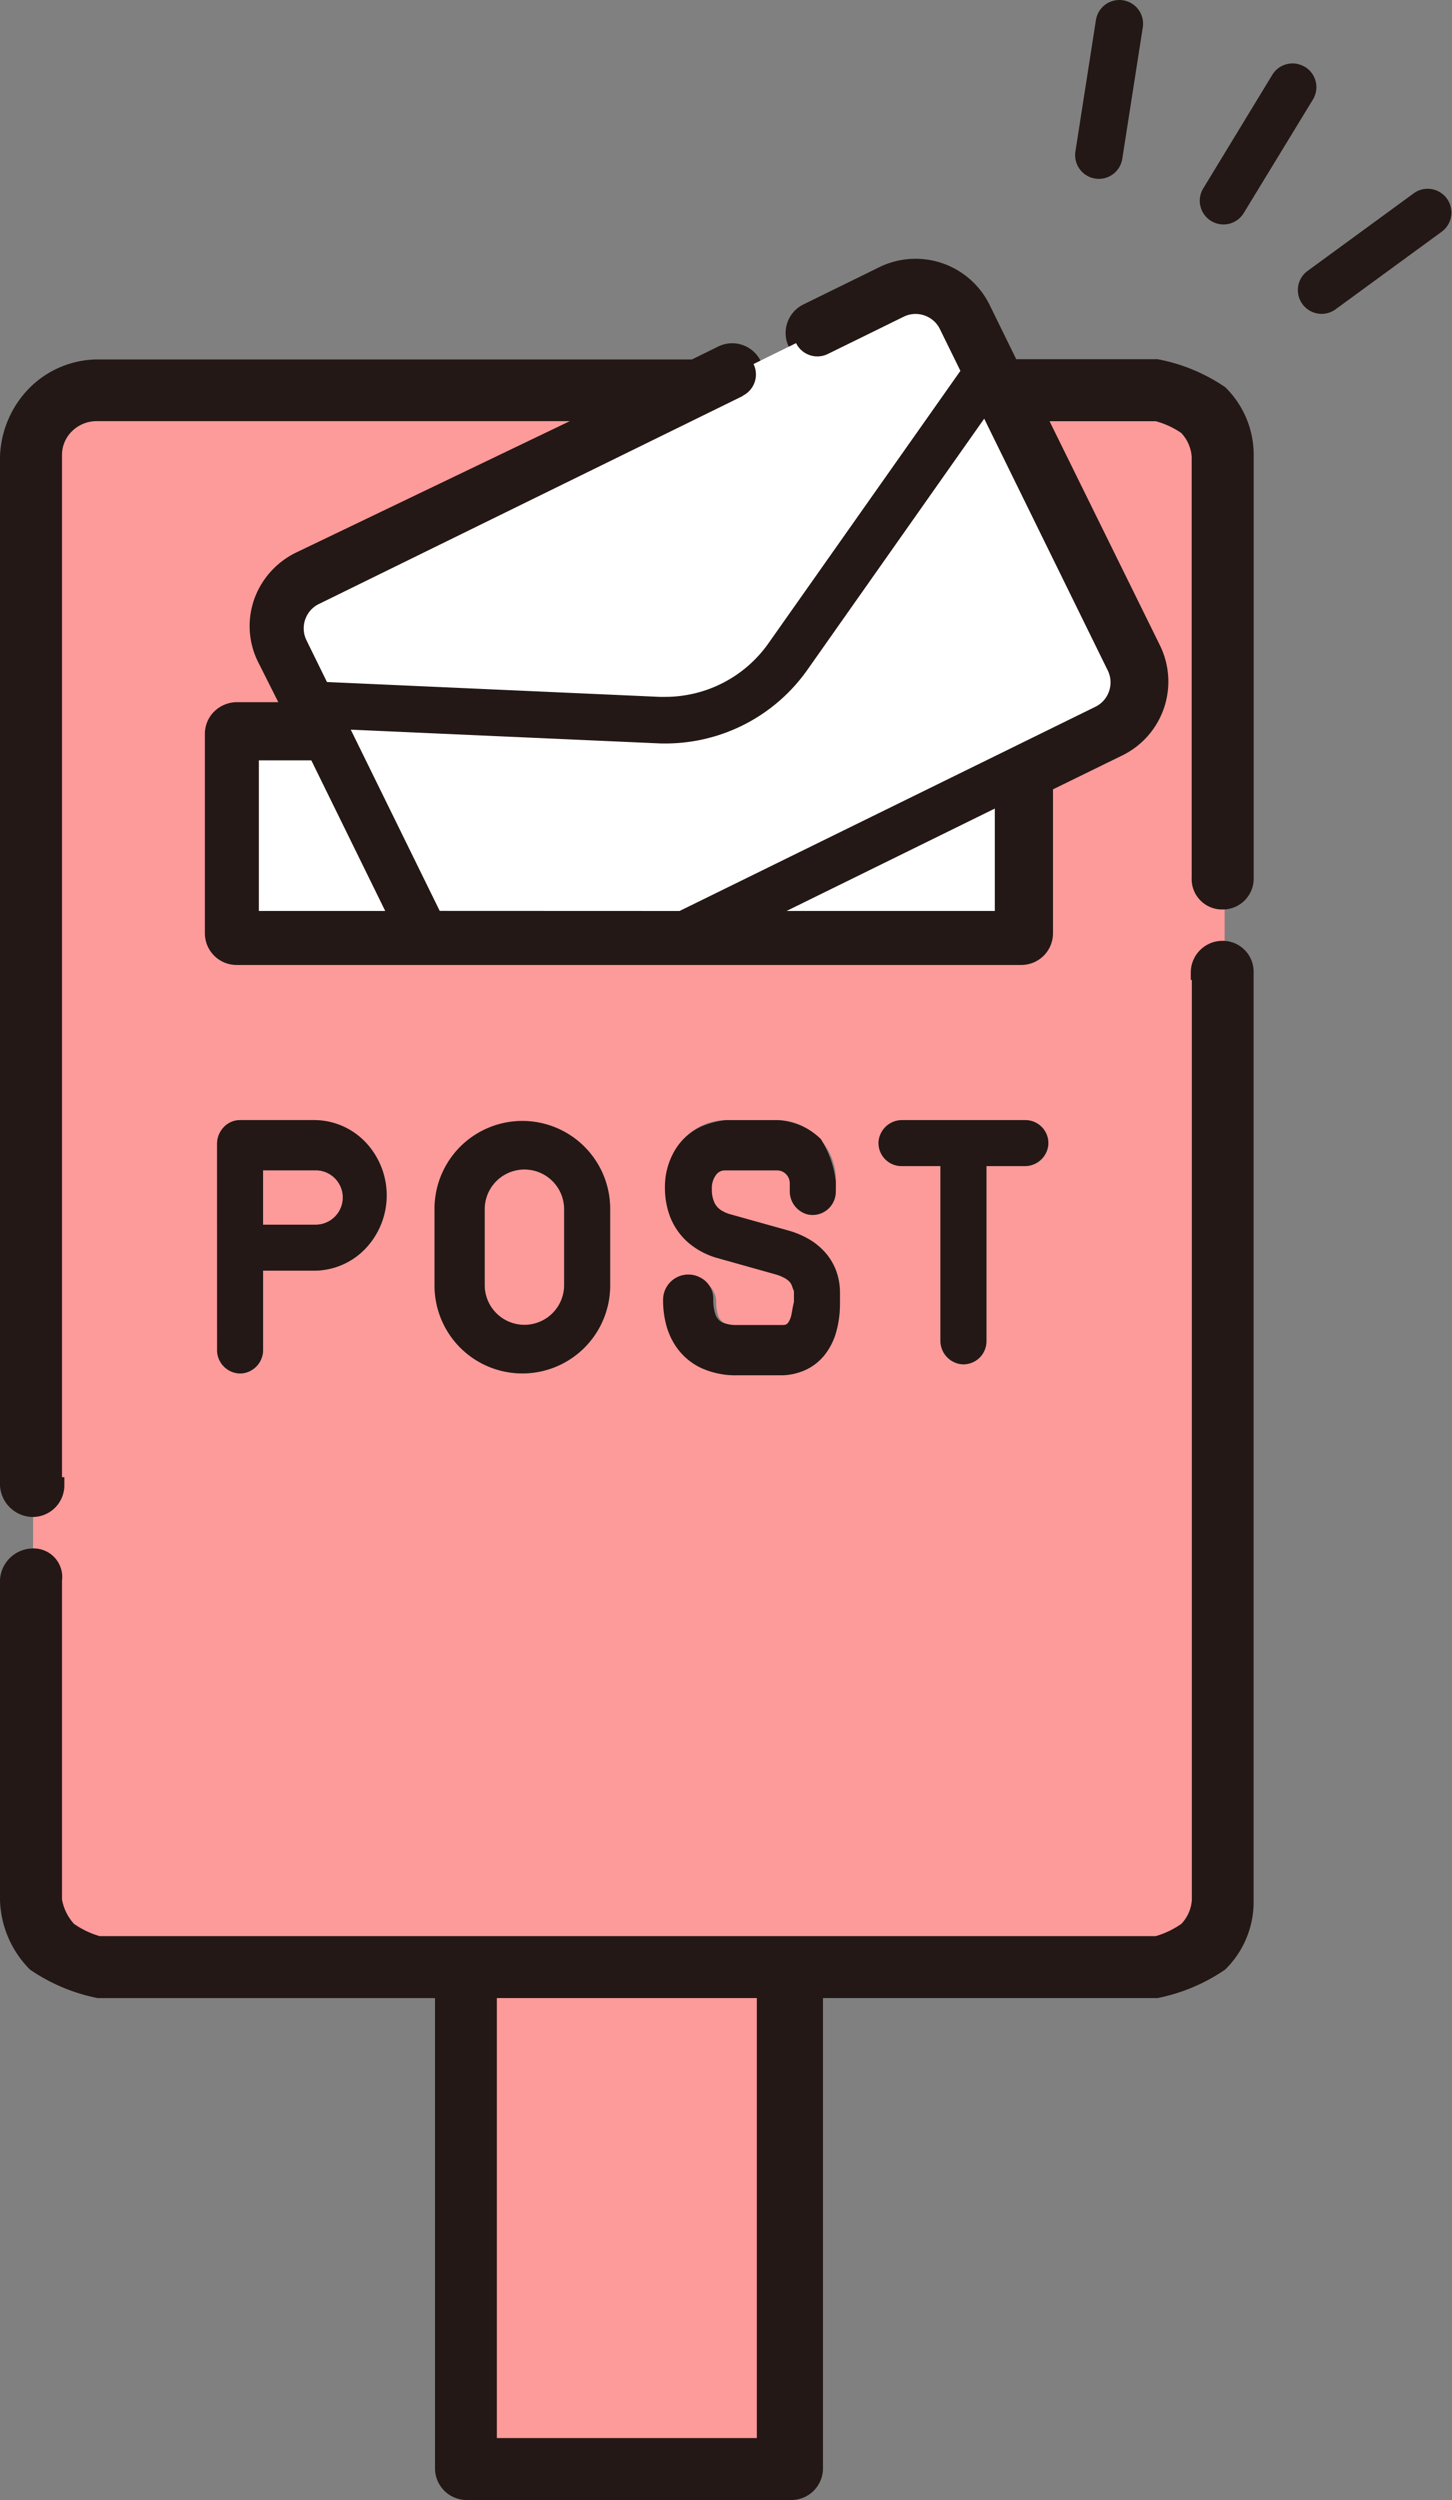
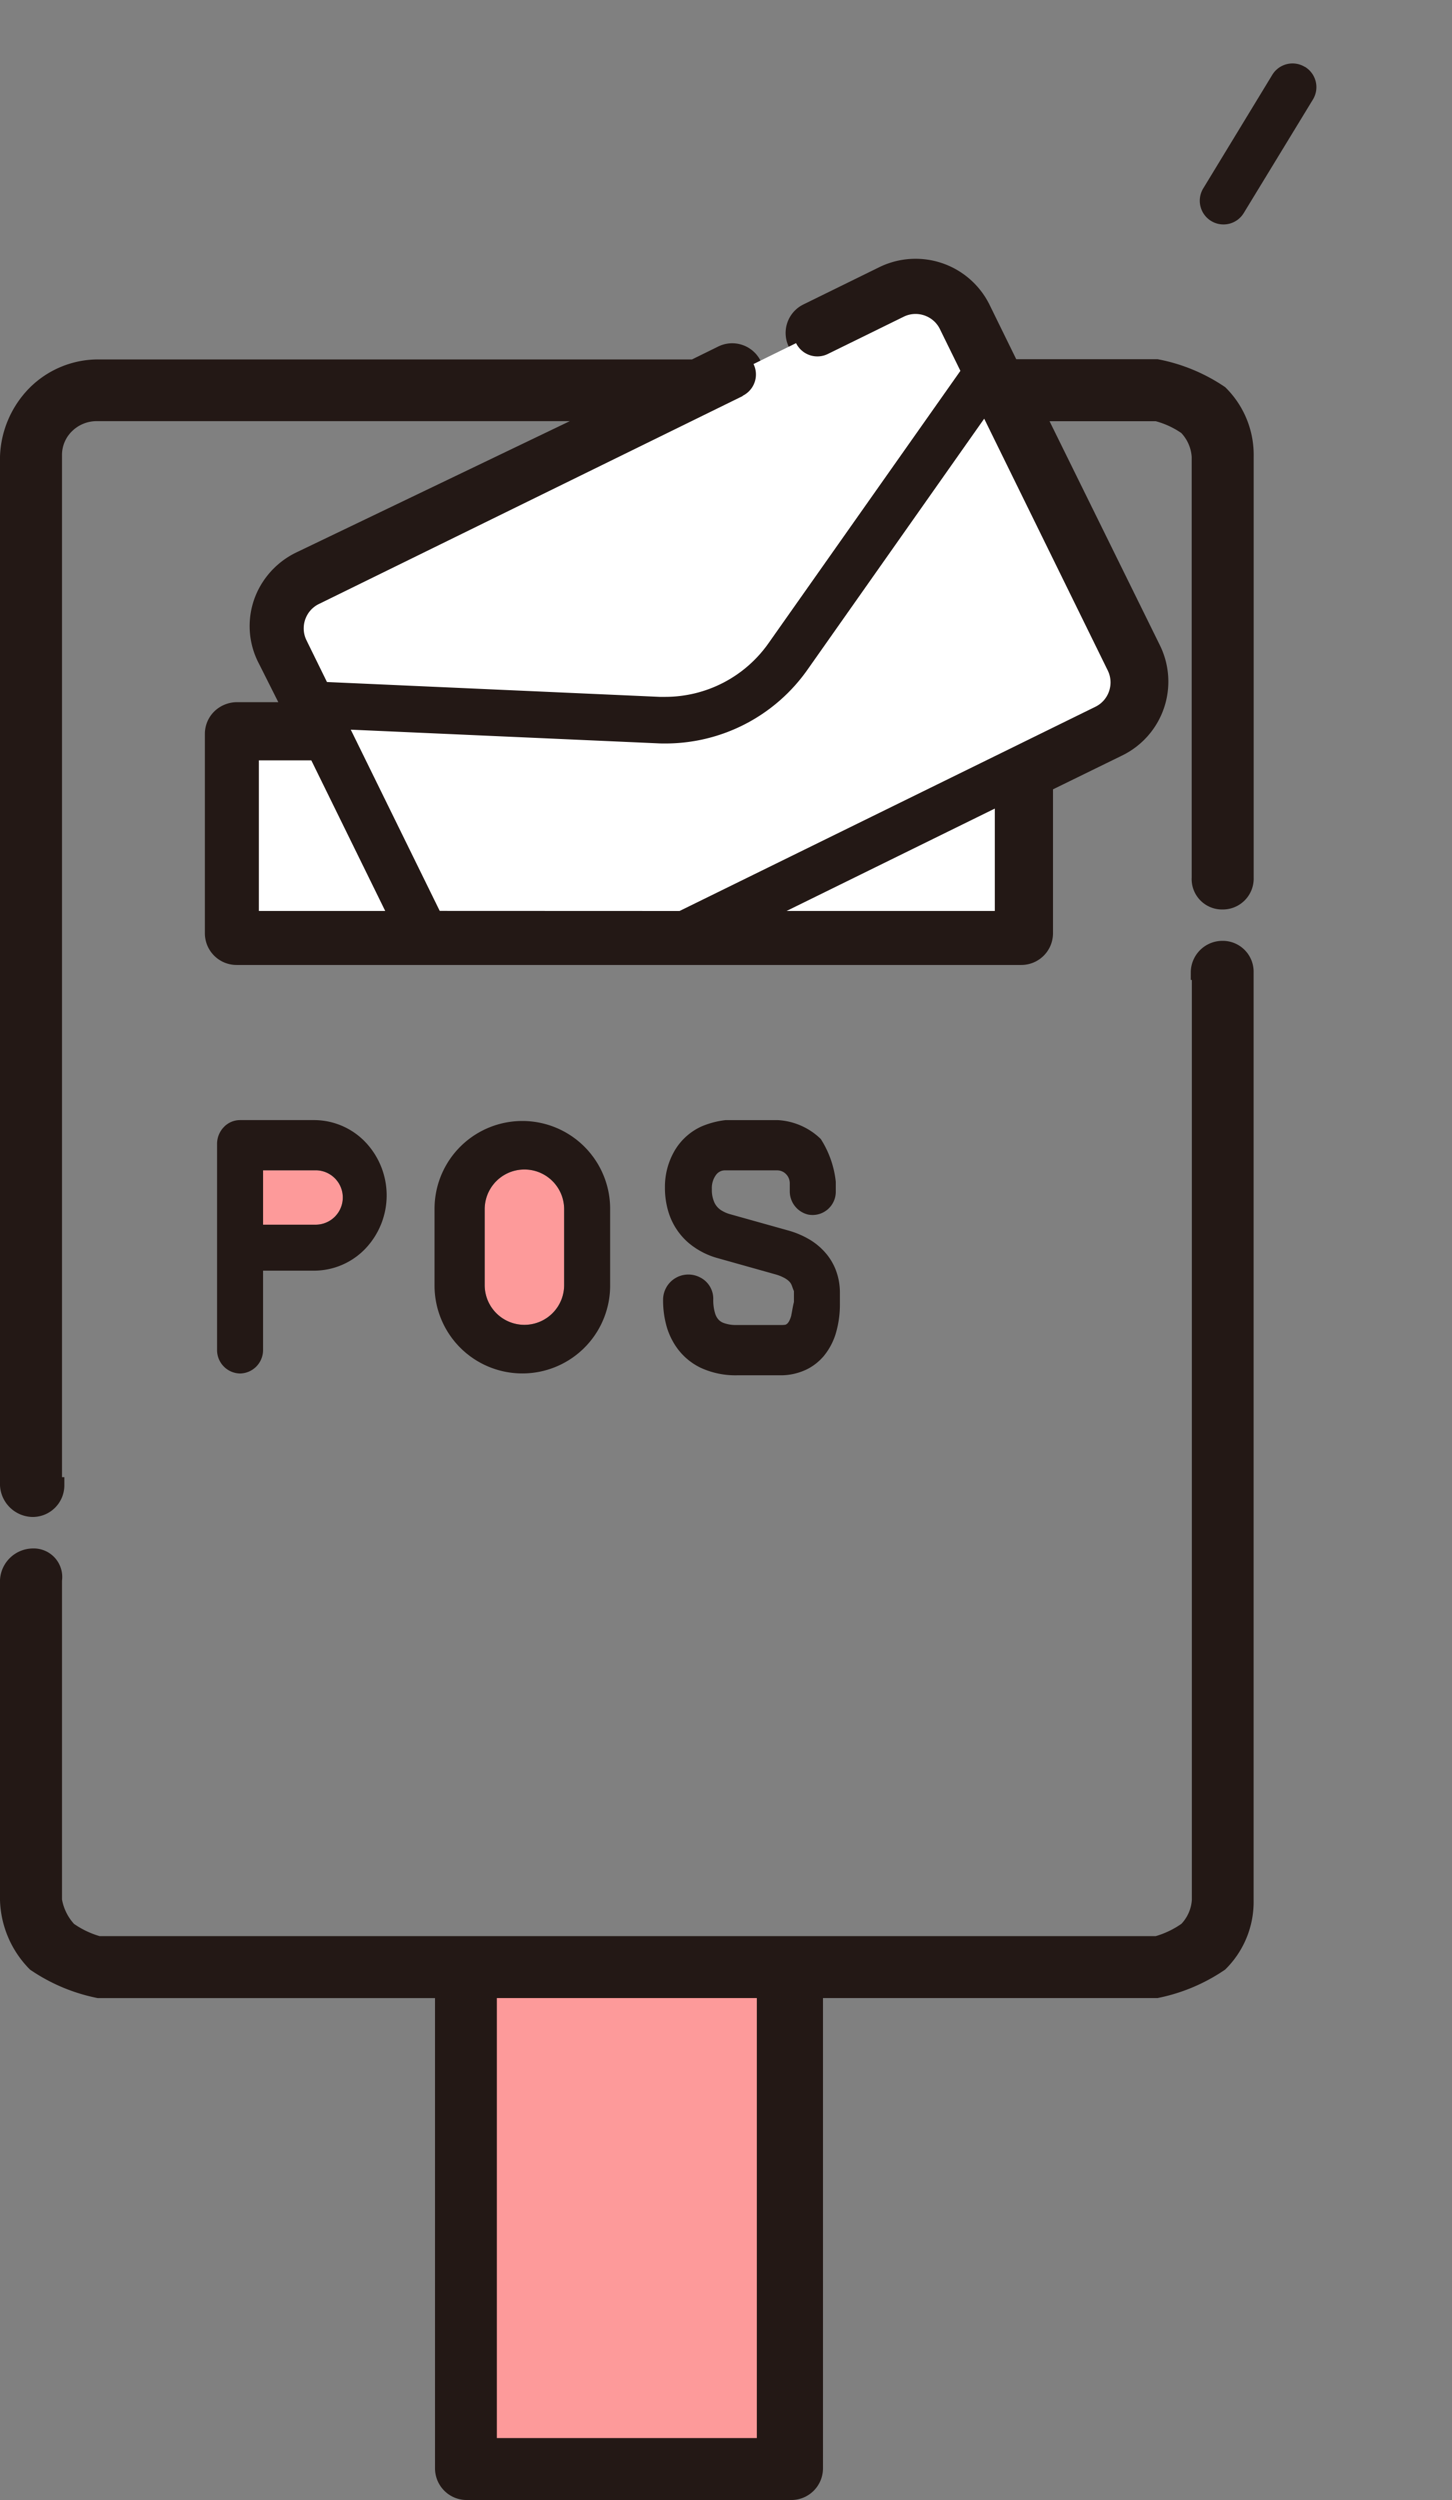
<svg xmlns="http://www.w3.org/2000/svg" width="45.394" height="78.134" viewBox="0 0 45.394 78.134">
  <rect x="0" y="0" width="45.394" height="78.134" fill="#808080" stroke="none" />
  <g data-name="グループ 8409">
    <path data-name="パス 182" d="M15.283 62.197h8.628v14.249h-8.628z" fill="#fd9a9a" />
    <g data-name="グループ 511">
      <g data-name="グループ 653">
        <path data-name="パス 166" d="M10.467 38.026a.85.85 0 00-.6-1.451H8.224v1.7h1.643a.843.843 0 00.6-.249" fill="#fd9a9a" />
-         <path data-name="パス 167" d="M6.786 35.752a.757.757 0 01.211-.527.7.7 0 01.508-.219h2.323a2.223 2.223 0 011.6.689 2.415 2.415 0 010 3.327 2.223 2.223 0 01-1.6.689h-1.6v2.457a.747.747 0 01-.574.742.728.728 0 01-.864-.731zm6.8 2.024a2.745 2.745 0 115.49 0v2.4a2.745 2.745 0 11-5.49 0zm11.204 2.35a.359.359 0 00-.095-.125.7.7 0 00-.131-.09 1.359 1.359 0 00-.286-.112l-1.786-.5a2.4 2.4 0 01-.936-.488 2.069 2.069 0 01-.616-.937 2.572 2.572 0 01-.118-.794 2.247 2.247 0 01.3-1.148 1.881 1.881 0 01.84-.763 1.827 1.827 0 01.756-.162h1.581a1.8 1.8 0 011.3.554 1.917 1.917 0 01.537 1.336v.238a.745.745 0 01-.574.741.726.726 0 01-.864-.726v-.166a.4.4 0 00-.123-.288.419.419 0 00-.3-.119h-1.683a.352.352 0 00-.145.03.367.367 0 00-.122.089.674.674 0 00-.151.466.909.909 0 00.095.446.587.587 0 00.226.227 1.1 1.1 0 00.275.112l1.824.5a2.881 2.881 0 01.685.279 2.062 2.062 0 01.583.493 1.8 1.8 0 01.269.461 1.933 1.933 0 01.133.718v.295a3.084 3.084 0 01-.1.817 1.976 1.976 0 01-.392.764 1.619 1.619 0 01-.486.388 1.808 1.808 0 01-.84.194h-1.379a2.376 2.376 0 01-1.03-.212 1.792 1.792 0 01-.733-.637 2.025 2.025 0 01-.25-.552 2.705 2.705 0 01-.1-.695.75.75 0 01.665-.783.719.719 0 01.772.717 1.264 1.264 0 00.055.4.447.447 0 00.114.192.388.388 0 00.123.076 1.024 1.024 0 00.384.06h1.367a.442.442 0 00.162-.024.188.188 0 00.072-.049.364.364 0 00.05-.074.816.816 0 00.068-.192 1.794 1.794 0 00.042-.41v-.347a.469.469 0 00-.036-.2m3.394-5.119h3.835a.744.744 0 01.753.655.719.719 0 01-.716.783h-1.219v5.439a.744.744 0 01-.655.753.719.719 0 01-.783-.716v-5.476h-1.18a.744.744 0 01-.753-.655.719.719 0 01.716-.783M1.818 49.318v10a1.272 1.272 0 00.408.929 1.427 1.427 0 00.984.385h32.9a1.427 1.427 0 00.984-.385 1.272 1.272 0 00.408-.929v-28.97a.763.763 0 01.784-.741v-1.481a.763.763 0 01-.784-.741V14.226a1.271 1.271 0 00-.408-.929 1.426 1.426 0 00-.984-.385h-3.7l3.624 7.363a2.322 2.322 0 01-1.067 3.112l-2.3 1.125v4.656a.741.741 0 01-.743.74H7.398a.741.741 0 01-.743-.74v-6.235a.738.738 0 01.738-.738h1.655l-.727-1.48-.062-.126a2.317 2.317 0 011.06-3.1l9.315-4.575H3.21a1.426 1.426 0 00-.984.385 1.271 1.271 0 00-.408.929v32.128a.763.763 0 01-.784.74v1.481a.763.763 0 01.784.741" fill="#fd9a9a" />
        <path data-name="パス 168" d="M16.395 41.404a1.242 1.242 0 001.242-1.242v-2.37a1.242 1.242 0 00-2.484 0v2.371a1.242 1.242 0 001.242 1.242" fill="#fd9a9a" />
        <path data-name="パス 169" d="M9.733 23.764l2.31 4.706h-3.95v-4.706zm10.826-.531c.081 0 .162.006.242.006a5.43 5.43 0 004.439-2.3l5.529-7.851 3.863 7.87a.842.842 0 01.087.372.855.855 0 01-.125.444.839.839 0 01-.349.318L21.25 28.47h-7.5l-2.781-5.664zm10.542 5.237h-6.51l6.51-3.2zM1.688 46.42v-32.2a1.287 1.287 0 01.392-.925 1.347 1.347 0 01.947-.383h15.886l-9.531 4.574a2.349 2.349 0 00-.979.872 2.27 2.27 0 00-.105 2.231l.064.126.744 1.48H7.41a.77.77 0 00-.534.216.734.734 0 00-.221.522v6.235a.741.741 0 00.743.74h24.529a.741.741 0 00.743-.74v-4.655l2.3-1.125a2.319 2.319 0 001.067-3.112l-3.627-7.362h3.754a2.854 2.854 0 01.93.428 1.458 1.458 0 01.412.93v13.161a.7.7 0 00.714.741.716.716 0 00.724-.741V14.272a2.708 2.708 0 00-.8-1.978 5.331 5.331 0 00-1.978-.818h-4.551l-.838-1.708-.062-.127a2.329 2.329 0 00-3.118-1.065L25.226 9.74a.741.741 0 00-.339.992h0a.741.741 0 00.992.339l2.371-1.164a.838.838 0 01.372-.087.855.855 0 01.444.125.839.839 0 01.318.349l.062.127.578 1.177-6 8.514a3.948 3.948 0 01-3.227 1.675h-.176l-10.4-.464-.578-1.177-.062-.127a.838.838 0 01-.087-.372.854.854 0 01.125-.444.839.839 0 01.349-.318l13.25-6.5a.741.741 0 00-.653-1.331l-.872.429H3.077a2.785 2.785 0 00-1.978.818 2.951 2.951 0 00-.849 1.971v32.147a.788.788 0 00.771.741.741.741 0 00.741-.741z" fill="#231815" stroke="#231815" stroke-width=".5" />
        <path data-name="パス 170" d="M23.911 76.446h-8.628V62.195h8.628zm13.6-46.048v28.987a1.458 1.458 0 01-.412.93 3 3 0 01-.93.444H3.077a3 3 0 01-.93-.444 1.8 1.8 0 01-.459-.93v-10a.642.642 0 00-.667-.741.788.788 0 00-.771.741v10a2.951 2.951 0 00.849 1.978 5.448 5.448 0 001.978.833H13.85v14.947a.741.741 0 00.741.74h10.147a.741.741 0 00.741-.74V62.195h10.685a5.448 5.448 0 001.978-.833 2.708 2.708 0 00.8-1.978V30.395a.716.716 0 00-.724-.741.741.741 0 00-.741.741z" fill="#231815" stroke="#231815" stroke-width=".5" />
        <path data-name="パス 171" d="M31.101 28.47v-3.2l-6.51 3.2z" fill="#fff" />
        <path data-name="パス 172" d="M8.093 28.47h3.95l-2.31-4.706h-1.64z" fill="#fff" />
        <path data-name="パス 173" d="M15.153 37.792a1.242 1.242 0 012.484 0v2.371a1.242 1.242 0 01-2.484 0zm1.177 5.132a2.745 2.745 0 002.745-2.745v-2.4a2.745 2.745 0 00-5.49 0v2.4a2.745 2.745 0 002.745 2.745" fill="#231815" />
        <path data-name="パス 174" d="M8.224 36.575h1.643a.85.85 0 010 1.7H8.224zm-.719 6.351a.733.733 0 00.719-.746v-2.468h1.6a2.223 2.223 0 001.6-.689 2.416 2.416 0 000-3.328 2.223 2.223 0 00-1.6-.689H7.505a.7.7 0 00-.508.219.758.758 0 00-.211.527v6.428a.733.733 0 00.719.746" fill="#231815" />
-         <path data-name="パス 175" d="M28.184 36.444h1.217v5.439a.744.744 0 00.655.753.719.719 0 00.783-.716v-5.476h1.18a.744.744 0 00.753-.655.719.719 0 00-.716-.783h-3.835a.744.744 0 00-.753.655.719.719 0 00.716.783" fill="#231815" />
        <path data-name="パス 176" d="M24.743 41.09a.815.815 0 01-.068.191.365.365 0 01-.05.073.178.178 0 01-.067.047.867.867 0 01-.167.009h-1.356a1.116 1.116 0 01-.419-.066.421.421 0 01-.134-.083.486.486 0 01-.124-.209 1.4 1.4 0 01-.059-.449.746.746 0 00-.434-.691.79.79 0 00-1.135.708 3.007 3.007 0 00.109.83 2.209 2.209 0 00.273.6 1.954 1.954 0 00.8.7 2.59 2.59 0 001.124.232h1.348a1.868 1.868 0 00.868-.2 1.674 1.674 0 00.5-.4 2.04 2.04 0 00.4-.789 3.189 3.189 0 00.106-.845v-.341a1.981 1.981 0 00-.13-.72 1.817 1.817 0 00-.263-.462 2.036 2.036 0 00-.571-.495 2.78 2.78 0 00-.67-.279l-1.786-.5a1.061 1.061 0 01-.269-.113.584.584 0 01-.221-.227.932.932 0 01-.093-.448.687.687 0 01.148-.467.359.359 0 01.12-.089.336.336 0 01.142-.03h1.63a.386.386 0 01.28.119.41.41 0 01.116.288v.234a.746.746 0 00.574.741.726.726 0 00.864-.726v-.3a3.072 3.072 0 00-.469-1.336 2.09 2.09 0 00-1.337-.59h-1.644a2.72 2.72 0 00-.753.2 1.874 1.874 0 00-.838.76 2.241 2.241 0 00-.3 1.145 2.567 2.567 0 00.118.792 2.062 2.062 0 00.614.934 2.4 2.4 0 00.933.487l1.78.5a1.359 1.359 0 01.285.112.693.693 0 01.131.09.358.358 0 01.095.125c.019.044.035.1.077.2v.34c-.041.158-.057.3-.083.408" fill="#231815" />
        <path data-name="パス 177" d="M23.219 12.377l-13.25 6.5a.839.839 0 00-.349.318.854.854 0 00-.125.444.838.838 0 00.087.372l.062.127.578 1.177 10.4.464h.176a3.948 3.948 0 003.227-1.675l6-8.514-.578-1.177-.062-.127a.839.839 0 00-.318-.349.855.855 0 00-.444-.125.838.838 0 00-.372.087l-2.371 1.164a.741.741 0 01-.992-.339l-1.331.653a.741.741 0 01-.339.992" fill="#fff" />
        <path data-name="パス 178" d="M21.245 28.471l13-6.382a.839.839 0 00.349-.318.856.856 0 00.125-.444.842.842 0 00-.087-.372l-3.863-7.87-5.529 7.851a5.43 5.43 0 01-4.439 2.3c-.08 0-.161 0-.242-.005l-9.593-.427 2.781 5.664z" fill="#fff" />
-         <path data-name="パス 179" d="M34.262.627l-.641 4.107a.741.741 0 101.465.229l.641-4.107a.741.741 0 10-1.465-.229" fill="#231815" />
        <path data-name="パス 180" d="M40.794 2.091a.741.741 0 00-1.018.247l-2.159 3.55a.741.741 0 101.266.771l2.163-3.549a.741.741 0 00-.247-1.019" fill="#231815" />
-         <path data-name="パス 181" d="M44.216 6.028L40.86 8.481a.743.743 0 00.875 1.2l3.356-2.453a.743.743 0 00-.875-1.2" fill="#231815" />
      </g>
    </g>
  </g>
</svg>